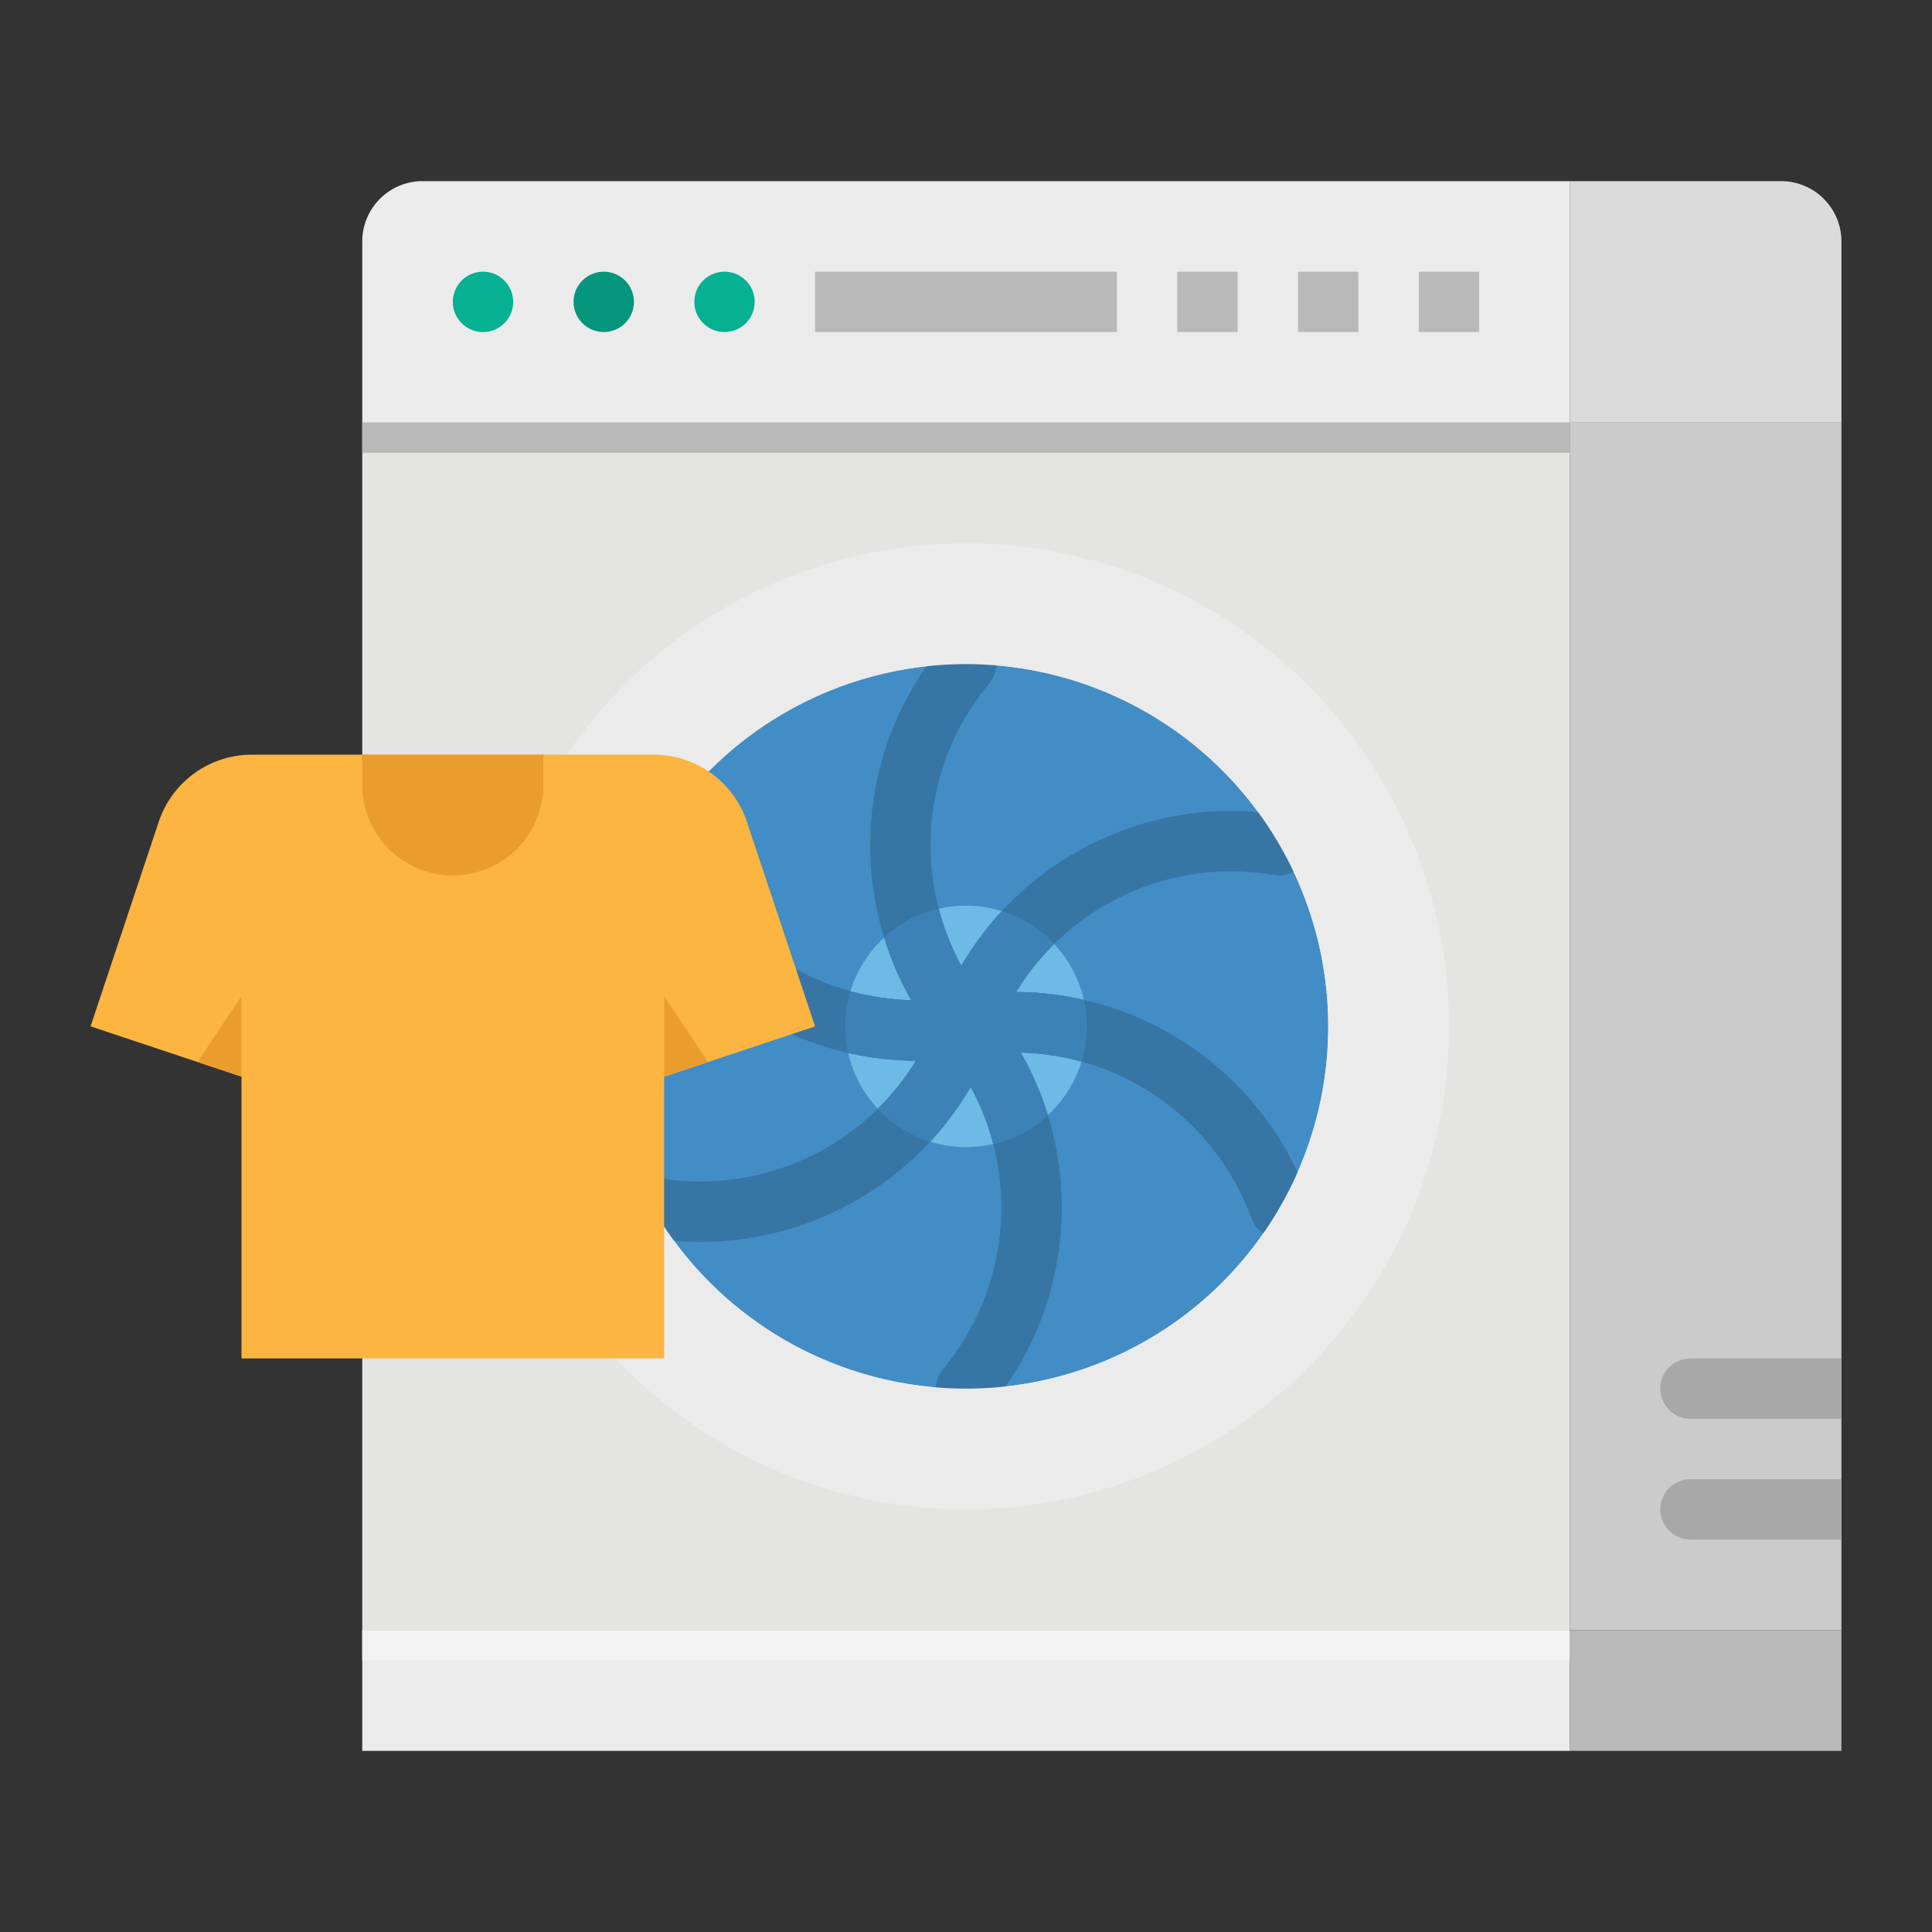
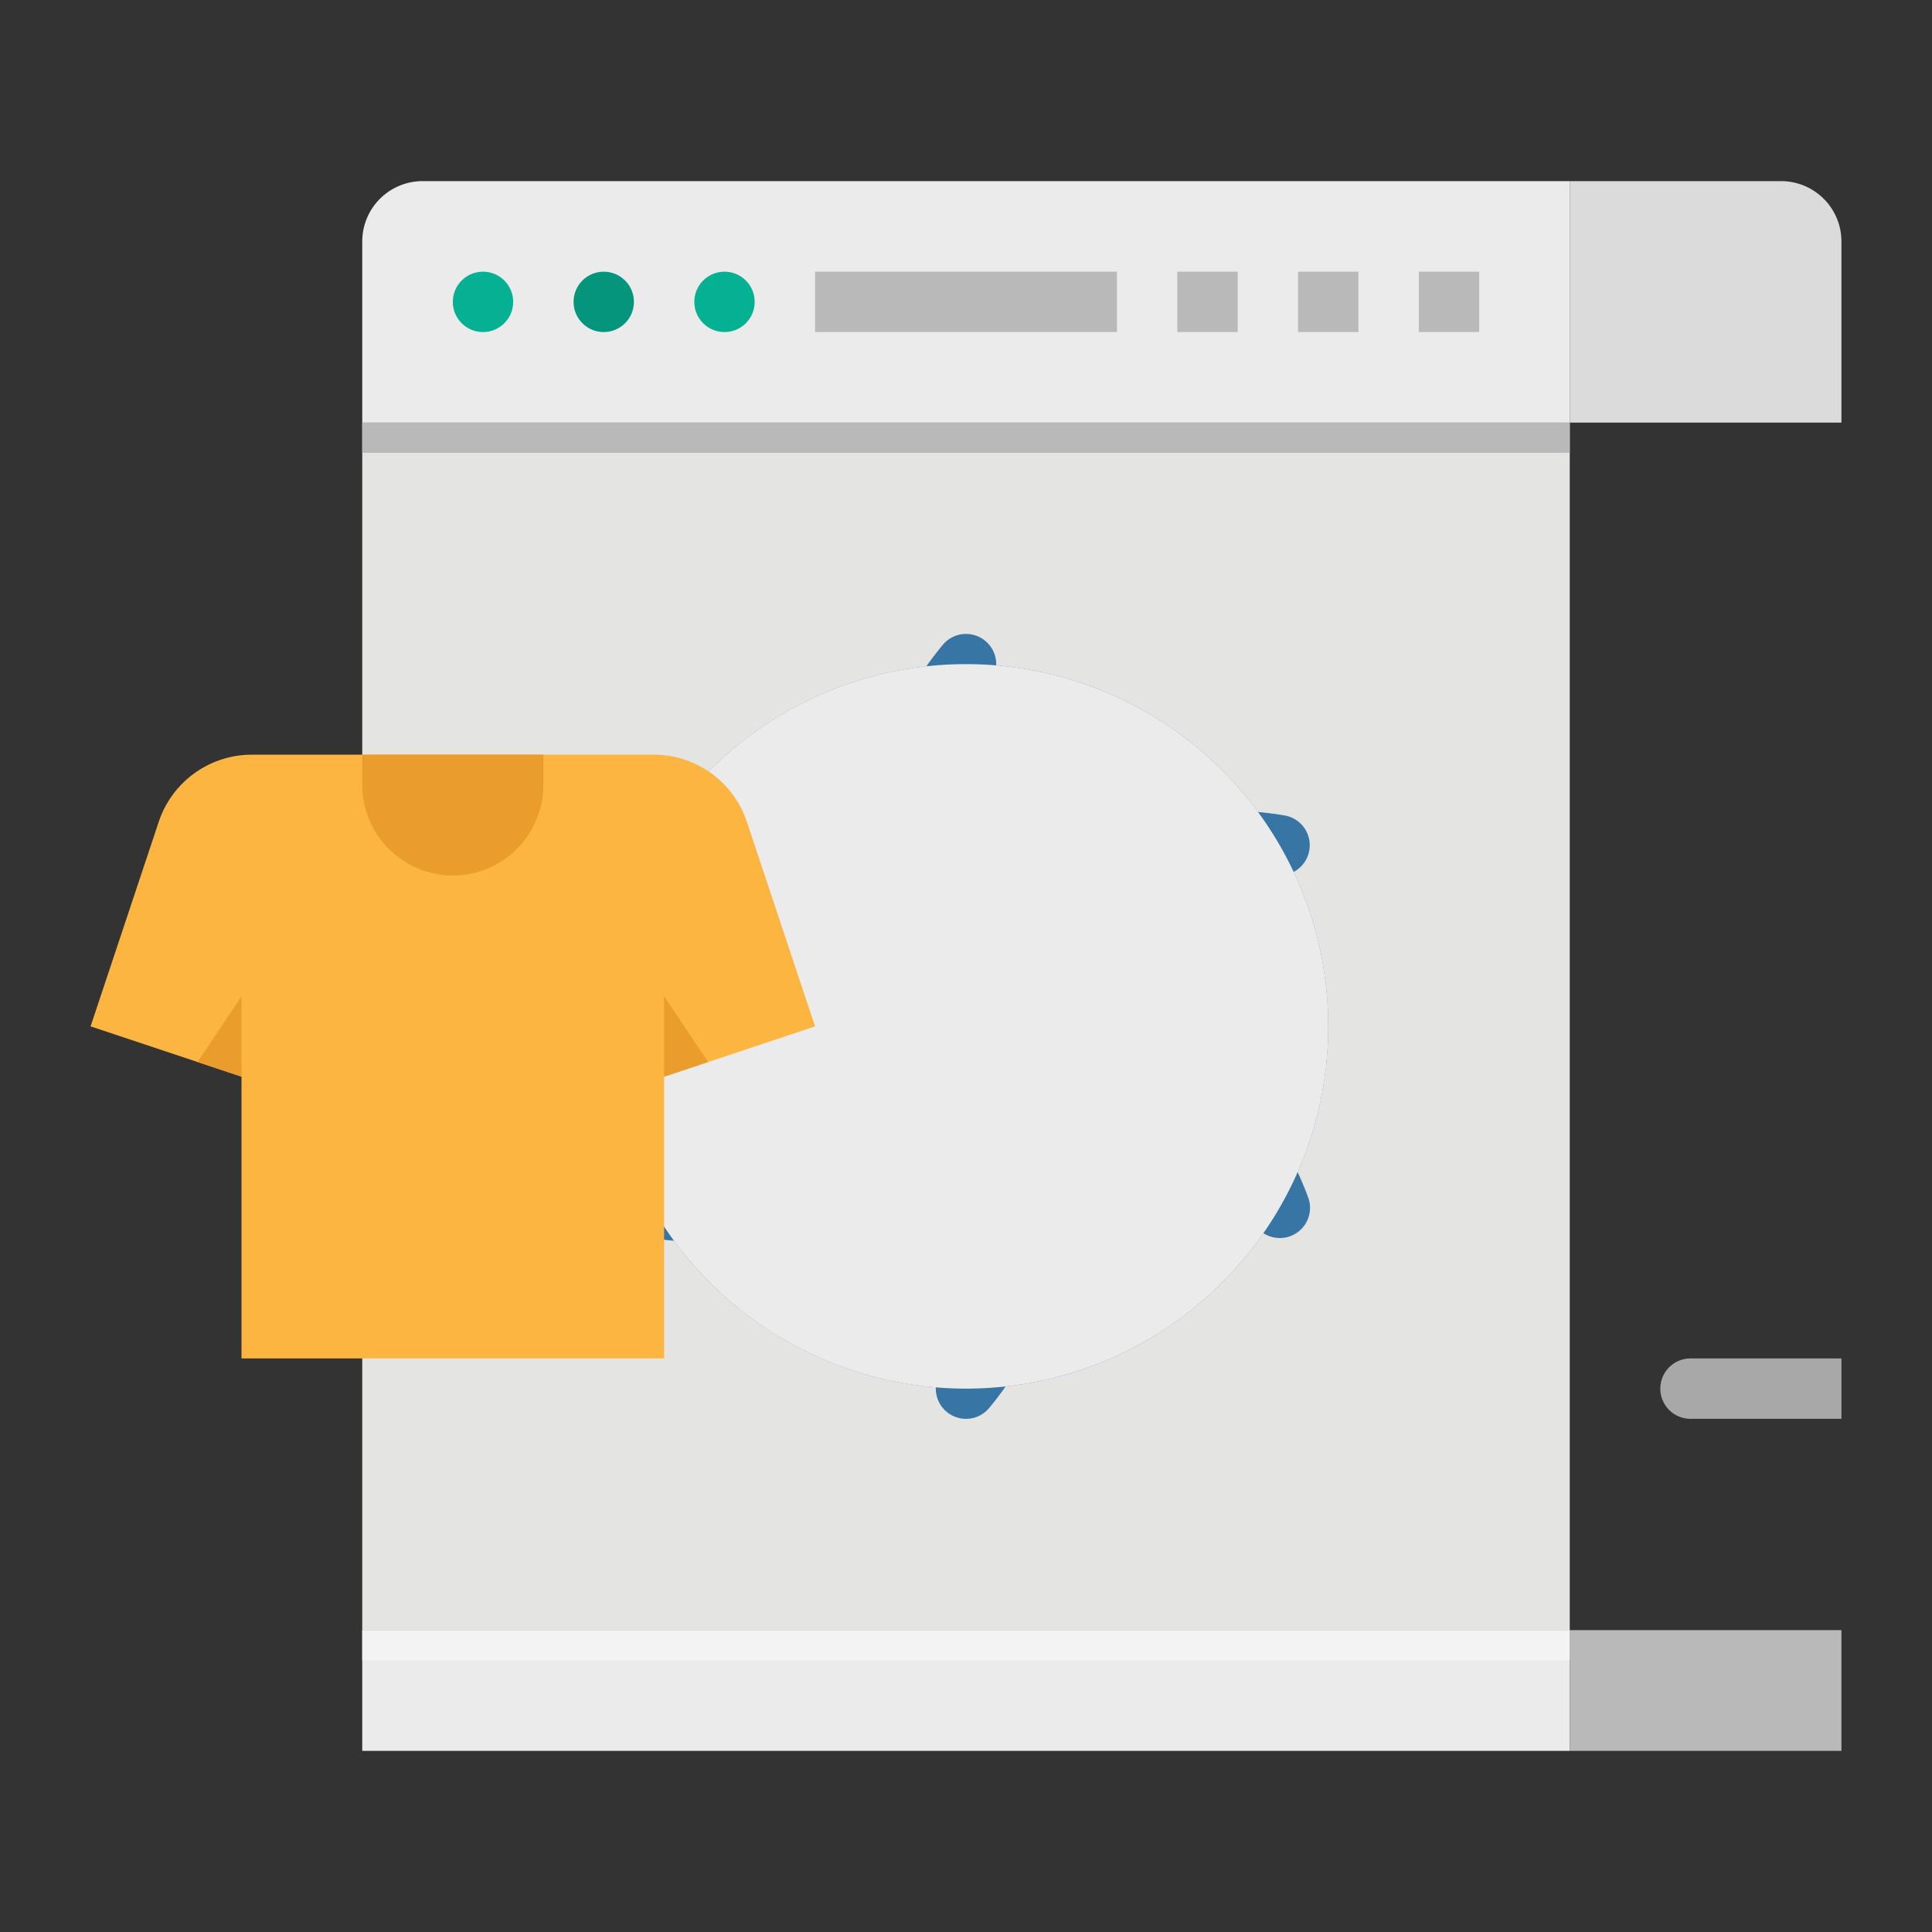
<svg xmlns="http://www.w3.org/2000/svg" height="512" viewBox="0 0 512 512" width="512">
  <rect x="0" y="0" width="512" height="512" fill="#333333" stroke="none" />
  <g id="flat">
    <path d="m96 112h320v320h-320z" fill="#e4e4e2" />
    <path d="m96 112h320v8h-320z" fill="#b9b9b9" />
    <path d="m112 48h304a0 0 0 0 1 0 0v64a0 0 0 0 1 0 0h-320a0 0 0 0 1 0 0v-48a16 16 0 0 1 16-16z" fill="#ebebeb" />
    <g fill="#b9b9b9">
      <path d="m376 72h16v16h-16z" />
      <path d="m344 72h16v16h-16z" />
      <path d="m312 72h16v16h-16z" />
    </g>
    <circle cx="128" cy="80" fill="#05b093" r="8" />
    <circle cx="160" cy="80" fill="#04957c" r="8" />
    <circle cx="192" cy="80" fill="#05b093" r="8" />
    <path d="m216 72h80v16h-80z" fill="#b9b9b9" />
    <circle cx="256" cy="272" fill="#428dc5" r="96" />
    <circle cx="256" cy="272" fill="#6cbae5" r="32" />
    <path d="m286.62 281.33a67.075 67.075 0 0 0 -16.11-2.39 82.287 82.287 0 0 1 7.19 16.59 31.908 31.908 0 0 1 -14.48 7.65 66.342 66.342 0 0 0 -5.98-15.16 82.178 82.178 0 0 1 -10.8 14.53 32 32 0 0 1 -13.83-8.71 66.247 66.247 0 0 0 10.13-12.74 81.978 81.978 0 0 1 -17.97-2.08 32.476 32.476 0 0 1 -.77-7.02 31.909 31.909 0 0 1 1.38-9.33 66.752 66.752 0 0 0 16.13 2.4 83.447 83.447 0 0 1 -7.2-16.61 31.934 31.934 0 0 1 14.45-7.64 66.99 66.99 0 0 0 5.99 15.14 82.127 82.127 0 0 1 10.78-14.52 32.059 32.059 0 0 1 13.86 8.72 66.633 66.633 0 0 0 -10.13 12.74 81.978 81.978 0 0 1 17.97 2.08 32.476 32.476 0 0 1 .77 7.02 31.909 31.909 0 0 1 -1.38 9.33z" fill="#6cbae5" />
    <path d="m269.262 262.9a66.957 66.957 0 0 1 68.514-31.016 8 8 0 0 0 2.725-15.766 82.976 82.976 0 0 0 -85.75 39.844 66.877 66.877 0 0 1 7.4-74.839 8 8 0 0 0 -12.292-10.244 82.9 82.9 0 0 0 -8.349 94.187 66.962 66.962 0 0 1 -61.136-43.827 8 8 0 1 0 -15.015 5.524 82.966 82.966 0 0 0 77.382 54.337 66.961 66.961 0 0 1 -68.517 31.022 8 8 0 0 0 -2.725 15.766 82.883 82.883 0 0 0 85.744-39.861 66.964 66.964 0 0 1 -7.389 74.856 8 8 0 0 0 12.292 10.244 82.976 82.976 0 0 0 8.366-94.187 66.962 66.962 0 0 1 61.119 43.827 8 8 0 1 0 15.015-5.524 82.976 82.976 0 0 0 -77.384-54.343z" fill="#3775a4" />
    <path d="m288 272a31.953 31.953 0 0 1 -1.37 9.28c-.24-.04-.47-.09-.71-.15a66.49 66.49 0 0 0 -15.42-2.2 82.165 82.165 0 0 1 7.19 16.6 31.882 31.882 0 0 1 -14.42 7.64 5.729 5.729 0 0 1 -.23-.7 65.966 65.966 0 0 0 -5.8-14.45 82.782 82.782 0 0 1 -10.77 14.54 32.243 32.243 0 0 1 -13.83-8.68 6.279 6.279 0 0 1 .49-.54 65.8 65.8 0 0 0 9.61-12.24 82.1 82.1 0 0 1 -17.97-2.08 32.476 32.476 0 0 1 -.77-7.02 31.953 31.953 0 0 1 1.37-9.28c.24.04.47.09.71.15a66.5 66.5 0 0 0 15.43 2.2 81.883 81.883 0 0 1 -7.2-16.6 31.847 31.847 0 0 1 14.41-7.64 6.961 6.961 0 0 1 .22.69 66.1 66.1 0 0 0 5.82 14.46 82.782 82.782 0 0 1 10.77-14.54 32.243 32.243 0 0 1 13.83 8.68 6.279 6.279 0 0 1 -.49.54 66.459 66.459 0 0 0 -9.61 12.24 82.1 82.1 0 0 1 17.97 2.08 32.476 32.476 0 0 1 .77 7.02z" fill="#3d82b6" />
    <path d="m288 272a31.953 31.953 0 0 1 -1.37 9.28c-.24-.04-.47-.09-.71-.15a66.49 66.49 0 0 0 -15.42-2.2 82.165 82.165 0 0 1 7.19 16.6 31.882 31.882 0 0 1 -14.42 7.64 5.729 5.729 0 0 1 -.23-.7 65.966 65.966 0 0 0 -5.8-14.45 82.782 82.782 0 0 1 -10.77 14.54 32.243 32.243 0 0 1 -13.83-8.68 6.279 6.279 0 0 1 .49-.54 65.8 65.8 0 0 0 9.61-12.24 82.1 82.1 0 0 1 -17.97-2.08 32.476 32.476 0 0 1 -.77-7.02 31.953 31.953 0 0 1 1.37-9.28c.24.04.47.09.71.15a66.5 66.5 0 0 0 15.43 2.2 81.883 81.883 0 0 1 -7.2-16.6 31.847 31.847 0 0 1 14.41-7.64 6.961 6.961 0 0 1 .22.69 66.1 66.1 0 0 0 5.82 14.46 82.782 82.782 0 0 1 10.77-14.54 32.243 32.243 0 0 1 13.83 8.68 6.279 6.279 0 0 1 -.49.54 66.459 66.459 0 0 0 -9.61 12.24 82.1 82.1 0 0 1 17.97 2.08 32.476 32.476 0 0 1 .77 7.02z" fill="#3d82b6" />
    <path d="m416 48h56a16 16 0 0 1 16 16v48a0 0 0 0 1 0 0h-72a0 0 0 0 1 0 0v-64a0 0 0 0 1 0 0z" fill="#dbdbdb" />
-     <path d="m416 112h72v320h-72z" fill="#cbcbcb" />
-     <path d="m488 392v16h-40a8 8 0 0 1 0-16z" fill="#a8a8a8" />
    <path d="m488 360v16h-40a8 8 0 0 1 0-16z" fill="#a8a8a8" />
    <path d="m96 432h320v32h-320z" fill="#ebebeb" />
    <path d="m416 432h72v32h-72z" fill="#b9b9b9" />
    <path d="m96 432h320v8h-320z" fill="#f3f3f3" />
-     <path d="m256 144a128 128 0 1 0 128 128 128 128 0 0 0 -128-128zm0 224a96 96 0 1 1 96-96 96 96 0 0 1 -96 96z" fill="#ebebeb" />
+     <path d="m256 144zm0 224a96 96 0 1 1 96-96 96 96 0 0 1 -96 96z" fill="#ebebeb" />
    <path d="m216 272-28.36 9.45-11.64 3.88v74.67h-112v-74.67l-11.64-3.88-28.36-9.45 18.07-54.22a26.005 26.005 0 0 1 24.67-17.78h106.52a26.005 26.005 0 0 1 24.67 17.78z" fill="#fbb540" />
    <path d="m64 264v21.33l-11.64-3.88z" fill="#ea9d2d" />
    <path d="m96 200h48a0 0 0 0 1 0 0v8a24 24 0 0 1 -24 24 24 24 0 0 1 -24-24v-8a0 0 0 0 1 0 0z" fill="#ea9d2d" />
    <path d="m187.64 281.45-11.64 3.88v-21.33z" fill="#ea9d2d" />
  </g>
</svg>